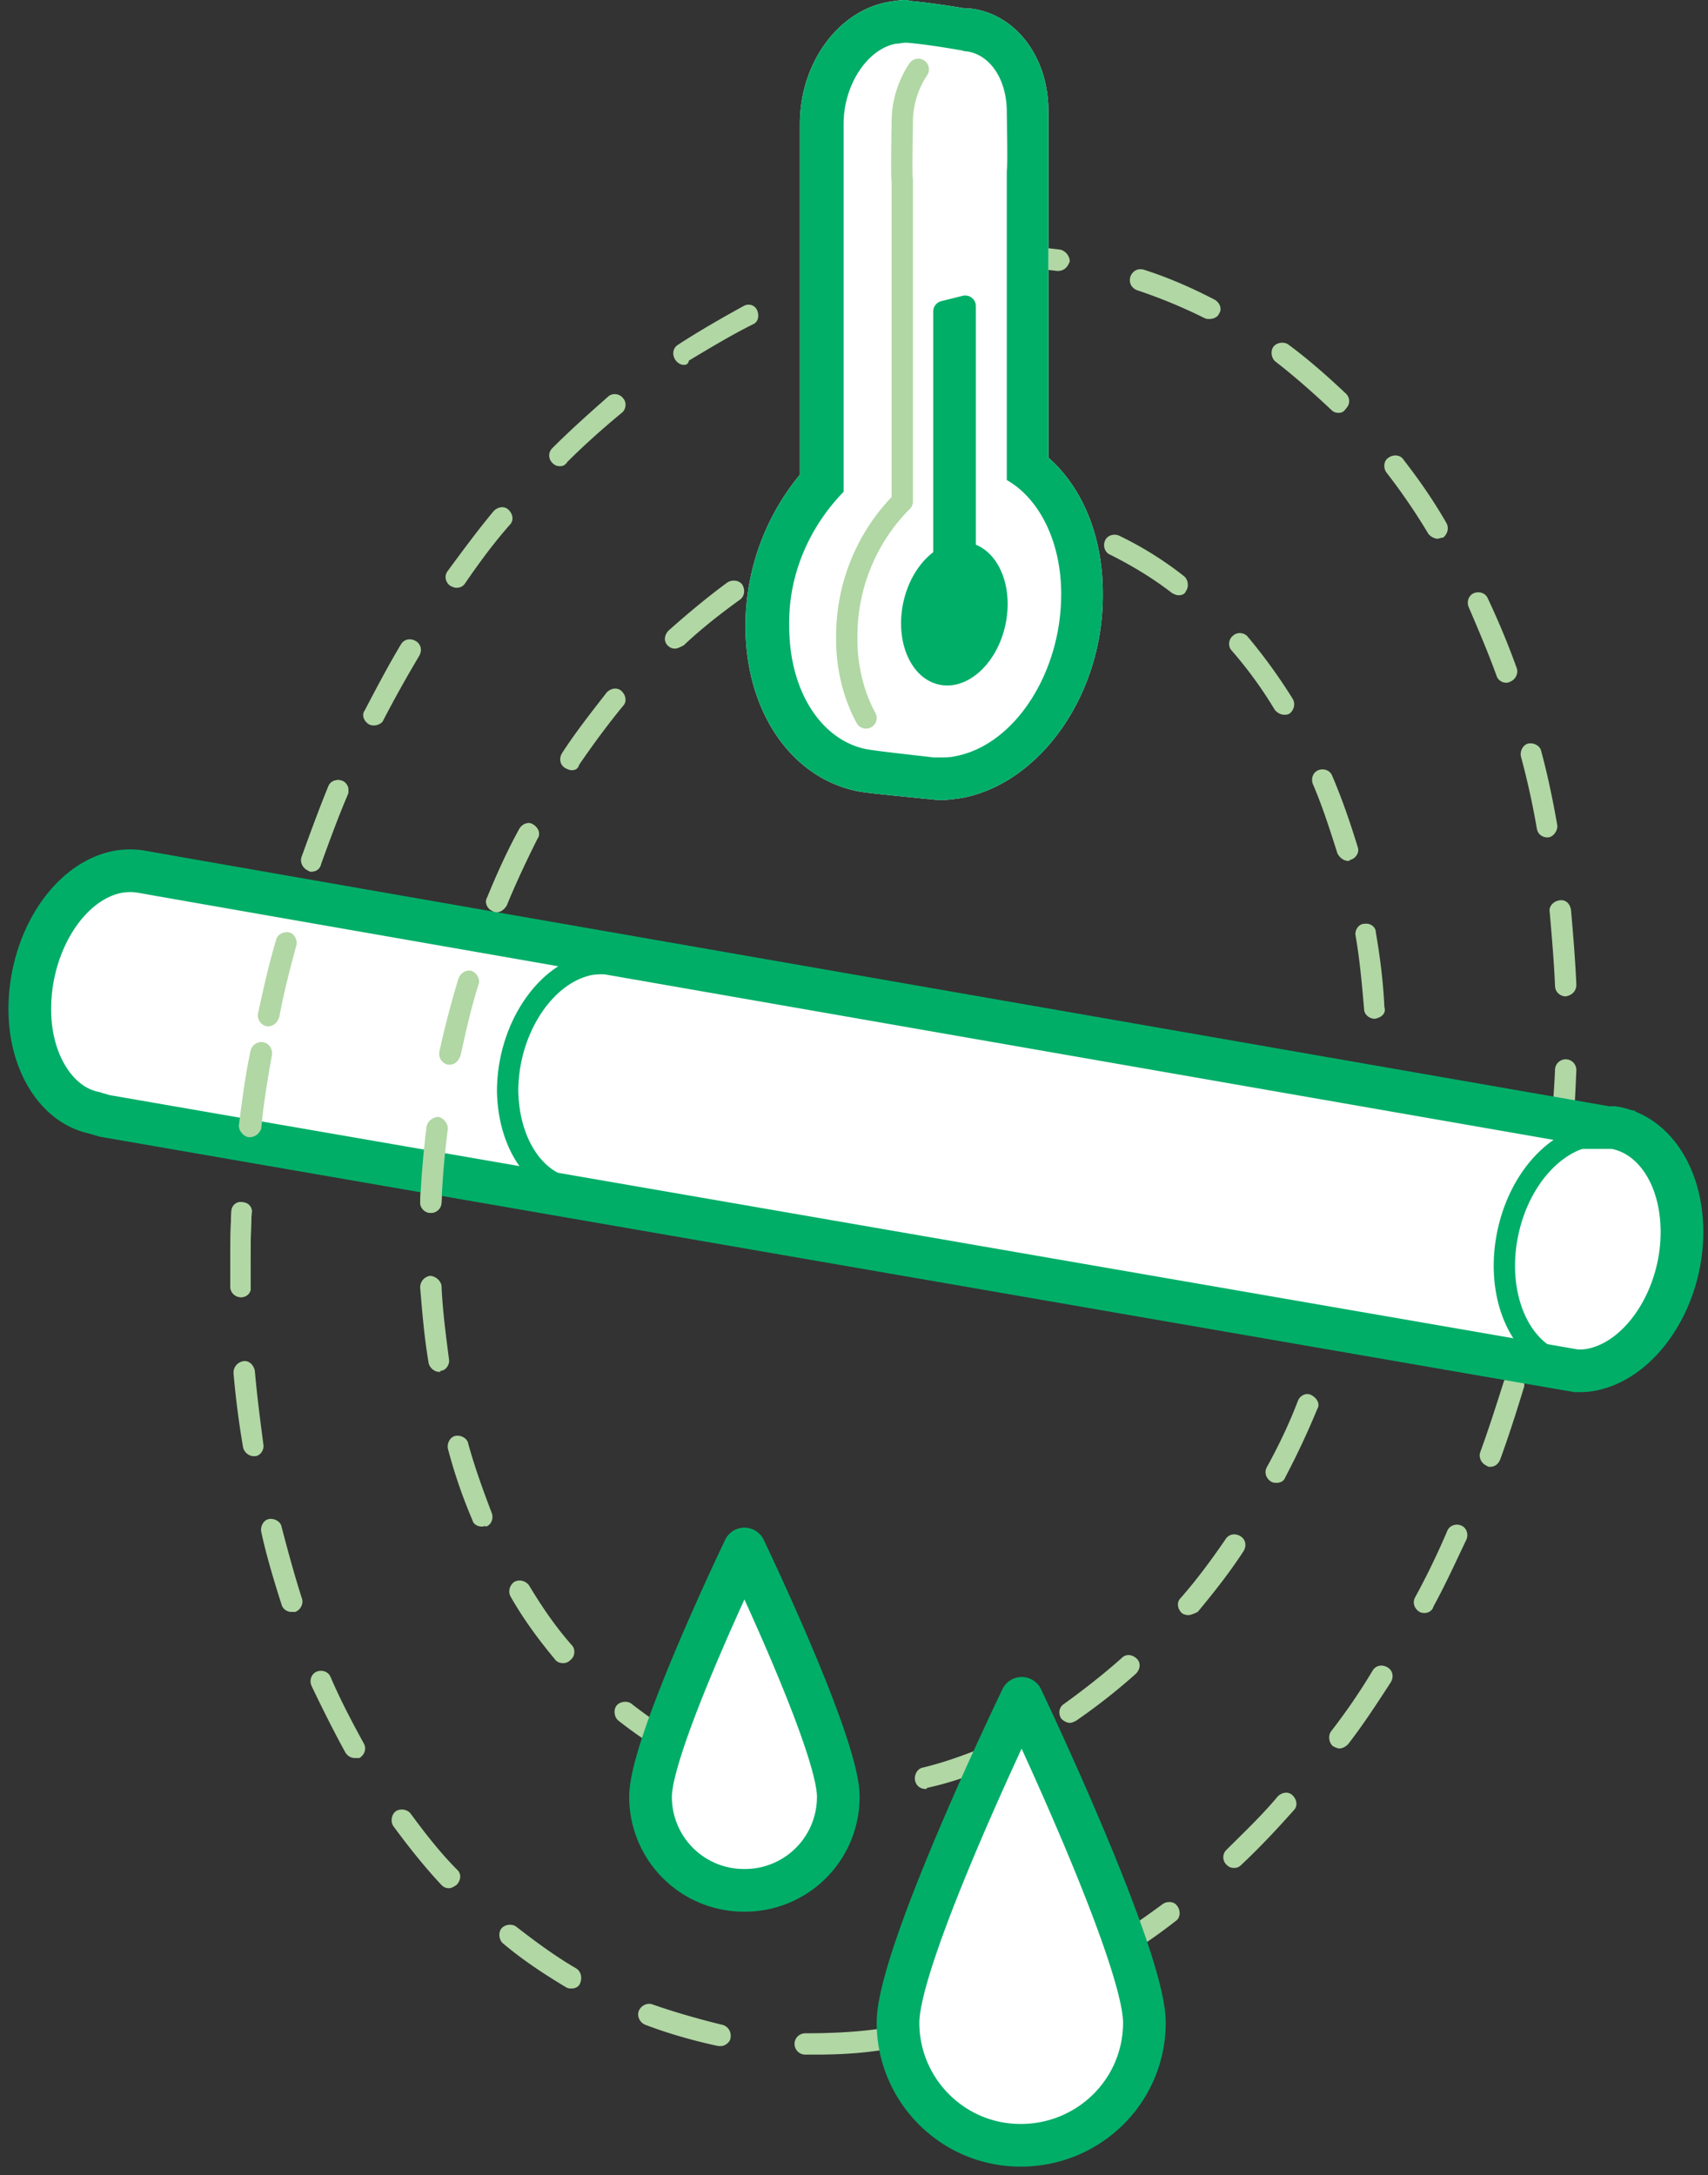
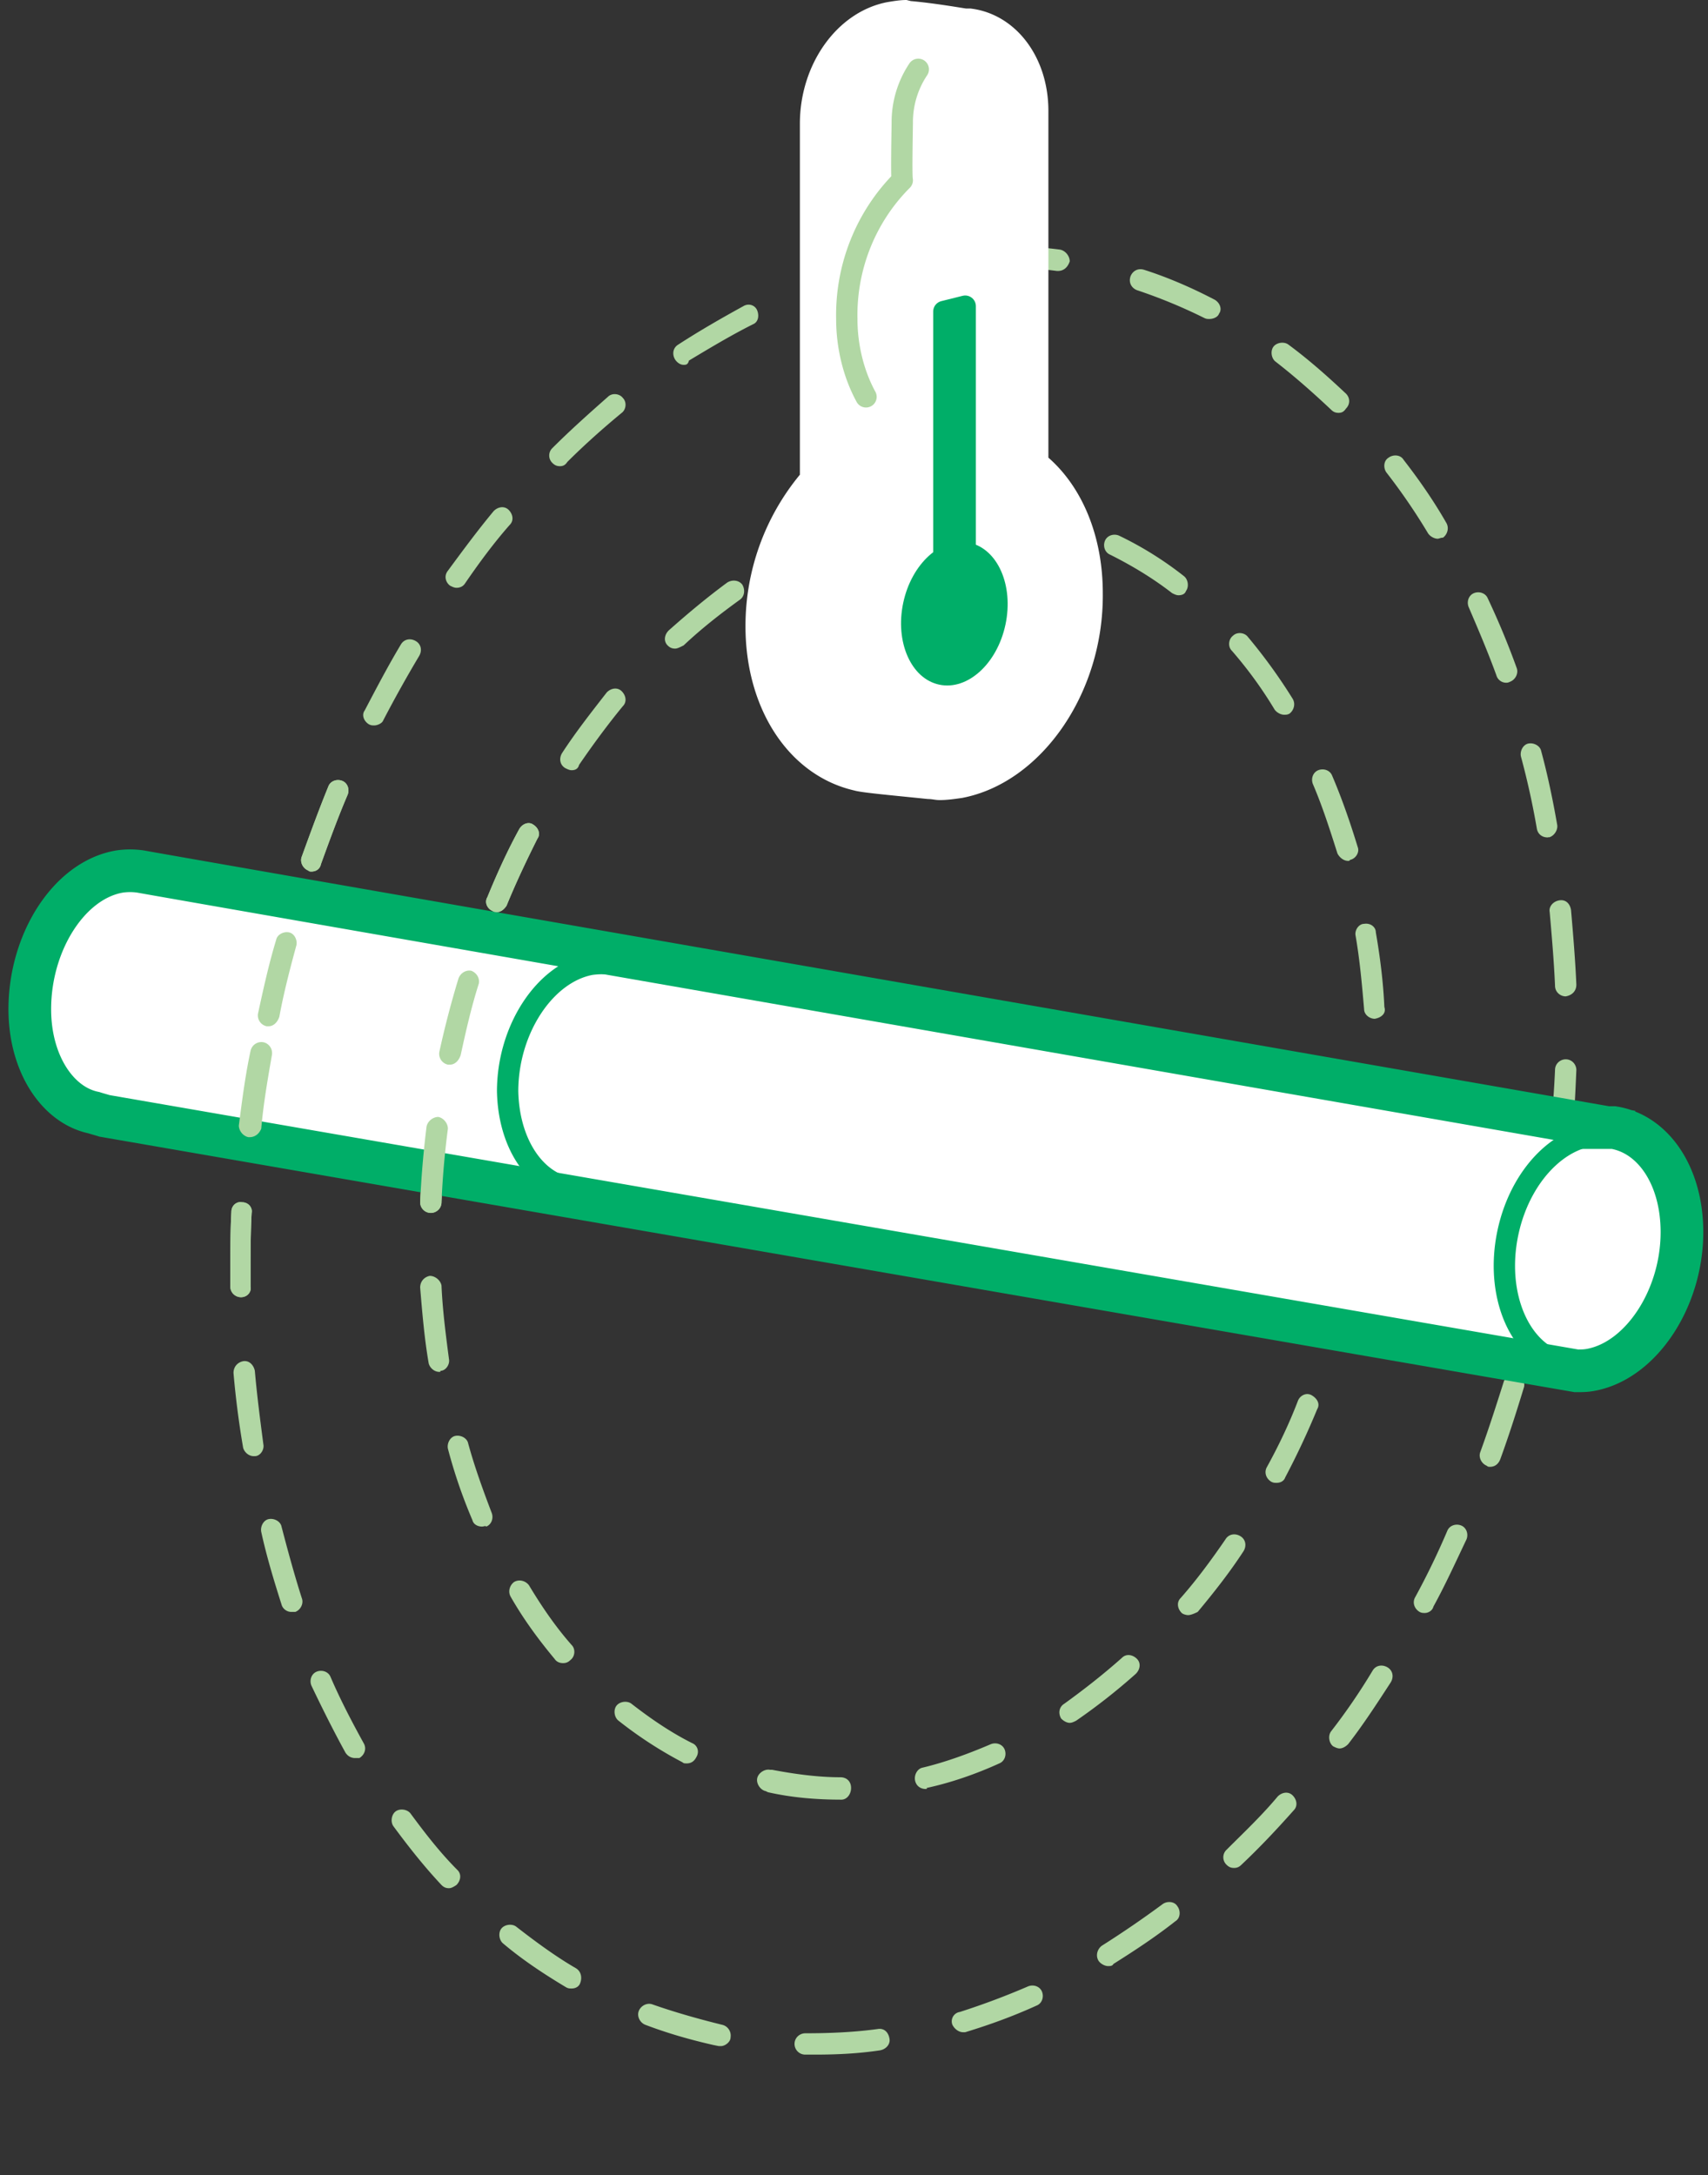
<svg xmlns="http://www.w3.org/2000/svg" width="172" height="219" viewBox="0 0 172 219" fill="none">
  <rect x="0" y="0" width="172" height="219" fill="#333333" stroke="none" />
  <path d="M82.053 206.87h-.967a1.076 1.076 0 01-1.074-1.074c0-.644.537-1.074 1.074-1.074 2.47 0 4.941-.107 7.304-.43.645-.107 1.074.323 1.182.967.107.537-.323 1.074-.967 1.182-2.148.322-4.296.429-6.552.429zm-9.452-.859h-.215l-.537-.107c-2.363-.538-4.618-1.182-6.874-2.041-.537-.215-.86-.86-.644-1.397.214-.537.859-.859 1.396-.644 2.148.752 4.404 1.396 6.552 1.933l.43.108c.537.107.966.644.859 1.289 0 .429-.537.859-.967.859zm24.382-1.396c-.43 0-.86-.323-1.074-.752a.953.953 0 01.752-1.289 75.257 75.257 0 006.874-2.578c.537-.215 1.181 0 1.396.537.215.537 0 1.182-.537 1.396-2.363 1.074-4.726 1.934-7.196 2.686h-.215zm-39.42-4.404c-.214 0-.321 0-.536-.108-2.148-1.289-4.297-2.685-6.337-4.403-.43-.323-.537-1.074-.215-1.504.322-.43 1.074-.537 1.503-.215 1.934 1.504 3.975 3.008 6.015 4.189.538.322.645.967.43 1.504-.107.322-.43.537-.86.537zm54.028-2.256c-.323 0-.752-.215-.967-.537-.322-.537-.107-1.181.322-1.504a102.93 102.93 0 006.123-4.189c.429-.322 1.181-.322 1.503.215.323.43.323 1.182-.215 1.504-2.04 1.611-4.188 3.008-6.229 4.296-.108.215-.323.215-.537.215zm-66.38-7.841c-.322 0-.536-.107-.751-.322-1.719-1.826-3.33-3.867-4.834-5.907-.322-.43-.214-1.182.215-1.504.43-.322 1.182-.215 1.504.215 1.504 2.04 3.008 3.974 4.726 5.692.43.43.322 1.074-.107 1.504-.323.215-.537.322-.752.322zm79.054-2.04c-.322 0-.537-.108-.752-.323a1.037 1.037 0 010-1.503c1.719-1.719 3.545-3.437 5.156-5.371.429-.429 1.074-.537 1.503-.107.43.429.538 1.074.108 1.503-1.719 1.934-3.437 3.76-5.263 5.478-.215.215-.43.323-.752.323zM35.76 177.01c-.43 0-.752-.214-.967-.537-1.181-2.148-2.363-4.511-3.437-6.766-.215-.537 0-1.182.537-1.397.537-.215 1.181 0 1.396.537.967 2.256 2.148 4.512 3.33 6.66.322.537.107 1.181-.43 1.503h-.43zm99.138-.966c-.214 0-.429-.108-.644-.215-.43-.322-.537-1.074-.215-1.504a61.43 61.43 0 004.189-6.122c.322-.537.967-.645 1.504-.322.537.322.644.966.322 1.503-1.396 2.149-2.793 4.297-4.296 6.23-.215.215-.537.43-.86.43zm8.593-13.641c-.215 0-.322 0-.537-.108-.537-.322-.752-.966-.429-1.503a76.31 76.31 0 003.222-6.66c.215-.537.859-.752 1.396-.537.537.215.752.859.537 1.397-1.074 2.255-2.148 4.618-3.33 6.766-.107.43-.537.645-.859.645zm-114.176-.108c-.43 0-.86-.322-.966-.752-.752-2.363-1.504-4.833-2.041-7.303-.108-.537.215-1.182.752-1.289.537-.108 1.181.215 1.289.752.644 2.47 1.288 4.833 2.04 7.196.215.537-.107 1.182-.644 1.396h-.43zm120.728-14.607c-.107 0-.215 0-.322-.108-.537-.215-.859-.859-.645-1.396.86-2.363 1.612-4.726 2.363-7.089.215-.537.752-.859 1.289-.752.537.215.86.752.752 1.289-.752 2.47-1.503 4.833-2.363 7.196-.215.645-.644.86-1.074.86zm-124.487-1.074c-.537 0-.967-.43-1.074-.86a89.892 89.892 0 01-.967-7.518c0-.645.43-1.074.967-1.182.644-.107 1.074.43 1.181.967.215 2.47.537 4.941.86 7.411.107.537-.323 1.182-.86 1.182h-.107zm128.998-14.393h-.214c-.538-.108-.967-.752-.86-1.289.108-.537.215-1.182.43-1.719.43-1.826.752-3.652 1.074-5.585a1.113 1.113 0 011.289-.859c.537.107.967.644.859 1.289-.322 1.933-.644 3.759-1.074 5.692-.107.645-.215 1.182-.43 1.826-.107.323-.537.645-1.074.645zM24.267 130.61c-.537 0-1.074-.43-1.074-1.074v-1.504c0-2.041 0-4.082.107-6.015 0-.645.537-1.074 1.074-.967.645 0 1.075.537.967 1.074-.107 1.934-.107 3.974-.107 5.908v1.504c.107.537-.323 1.074-.967 1.074zm132.865-14.286c-.644-.107-1.074-.537-1.074-1.181.215-2.471.43-4.941.537-7.412 0-.644.537-1.074 1.074-1.074.645 0 1.074.537 1.074 1.074-.107 2.471-.214 5.049-.537 7.519 0 .645-.537 1.074-1.074 1.074zm-132.006-1.826h-.107c-.537-.107-.967-.644-.967-1.181.322-2.471.645-5.048 1.182-7.519a1.114 1.114 0 011.289-.859c.537.107.966.644.859 1.289-.43 2.47-.86 4.941-1.074 7.411-.215.537-.645.859-1.182.859zm1.934-11.17h-.215a1.115 1.115 0 01-.86-1.289c.538-2.47 1.075-4.941 1.826-7.412.108-.536.752-.859 1.29-.751.536.107.859.751.751 1.289-.644 2.363-1.289 4.833-1.718 7.196-.215.644-.645.967-1.074.967zm130.609-3.008c-.537 0-1.074-.43-1.074-1.074-.107-2.47-.322-4.94-.537-7.411-.107-.537.322-1.074.967-1.182.644-.107 1.074.323 1.181.967.215 2.47.43 5.048.537 7.519 0 .644-.429 1.074-1.074 1.181zM31.356 87.753c-.107 0-.215 0-.322-.107-.537-.215-.86-.86-.645-1.396.86-2.363 1.719-4.726 2.686-7.09.214-.536.859-.751 1.396-.536.537.214.752.859.537 1.396-.967 2.255-1.826 4.618-2.685 6.981-.108.537-.537.752-.967.752zm124.487-3.437c-.537 0-.966-.322-1.074-.859a79.702 79.702 0 00-1.611-7.304c-.107-.537.215-1.181.752-1.289.537-.107 1.181.215 1.289.752.644 2.363 1.181 4.94 1.611 7.411.107.537-.322 1.182-.859 1.29.107-.108 0 0-.108 0zM37.693 73.038c-.215 0-.322 0-.537-.107-.537-.322-.752-.967-.43-1.397 1.182-2.255 2.363-4.51 3.652-6.659.323-.537.967-.644 1.504-.322s.645.967.322 1.504a128.35 128.35 0 00-3.652 6.552c-.107.214-.537.43-.859.43zm113.961-4.296a1.03 1.03 0 01-.966-.752c-.86-2.363-1.826-4.619-2.793-6.874-.215-.537 0-1.182.537-1.397.537-.214 1.182 0 1.396.538a79.506 79.506 0 012.9 6.981c.215.537-.107 1.182-.644 1.397-.215.107-.322.107-.43.107zm-105.69-9.56c-.215 0-.43-.107-.645-.214-.43-.323-.644-.967-.215-1.504 1.504-2.04 3.008-4.082 4.619-6.015.43-.43 1.074-.537 1.504-.107.43.43.537 1.074.107 1.503-1.611 1.826-3.115 3.867-4.511 5.908-.215.322-.537.43-.86.43zm98.816-4.94c-.322 0-.752-.215-.967-.537a61.277 61.277 0 00-4.189-6.123c-.322-.43-.322-1.181.215-1.504.43-.322 1.182-.322 1.504.215 1.504 1.934 3.007 4.082 4.296 6.337.323.538.108 1.182-.322 1.504-.215 0-.429.108-.537.108zm-88.398-7.304c-.322 0-.537-.108-.752-.322a1.038 1.038 0 010-1.504c1.826-1.826 3.76-3.545 5.586-5.156.43-.43 1.181-.322 1.503.108.43.43.323 1.181-.107 1.503-1.826 1.504-3.76 3.223-5.478 4.941-.215.322-.43.43-.752.43zm78.409-5.37c-.322 0-.537-.108-.752-.323-1.826-1.718-3.652-3.33-5.585-4.833-.43-.322-.537-1.074-.215-1.504.322-.43 1.074-.537 1.504-.215 2.041 1.504 3.974 3.222 5.8 4.941.43.43.43 1.074 0 1.504-.215.322-.43.43-.752.43zm-65.95-4.834c-.321 0-.644-.215-.858-.537-.323-.537-.215-1.182.322-1.504 2.148-1.396 4.403-2.685 6.552-3.867.537-.322 1.181-.107 1.396.43.215.537.107 1.182-.43 1.396-2.148 1.075-4.296 2.363-6.444 3.652-.108.43-.322.43-.537.43zm52.954-4.619c-.215 0-.323 0-.537-.107a52.872 52.872 0 00-6.767-2.793c-.537-.215-.86-.752-.645-1.396.215-.537.752-.86 1.397-.645 2.363.752 4.833 1.826 7.089 3.008.537.322.751.967.429 1.396-.107.323-.537.537-.966.537zm-38.56-2.47c-.43 0-.86-.322-.967-.752-.215-.537.107-1.181.644-1.396a47.054 47.054 0 017.412-1.934c.537-.107 1.181.323 1.289.86.107.537-.323 1.181-.86 1.289a43.495 43.495 0 00-7.089 1.933h-.43zm23.307-2.363h-.107c-2.47-.322-4.941-.43-7.304-.43-.537 0-1.074-.43-1.074-1.074 0-.644.43-1.074 1.074-1.074 2.578 0 5.156.107 7.626.43.537.107.967.644.967 1.181-.215.645-.645.967-1.182.967zM84.738 181.199c-2.578 0-5.048-.214-7.411-.751l-.215-.108c-.537-.107-.967-.752-.86-1.289.108-.537.753-.966 1.29-.859h.215c2.255.43 4.618.752 6.874.752.644 0 1.074.43 1.074 1.074 0 .644-.43 1.181-.967 1.181zm8.486-1.074c-.538 0-.967-.322-1.075-.859-.107-.537.215-1.181.752-1.289 2.256-.537 4.619-1.396 6.874-2.363.538-.215 1.182 0 1.397.537.215.537 0 1.182-.537 1.397-2.363 1.074-4.834 1.933-7.304 2.47 0 .107 0 .107-.108.107zm-24.06-2.577c-.215 0-.322 0-.43-.108a41.323 41.323 0 01-6.444-4.189c-.43-.322-.537-1.074-.215-1.504.322-.429 1.074-.537 1.504-.214 1.933 1.503 3.974 2.9 6.122 3.974.537.215.752.859.43 1.396-.215.43-.537.645-.967.645zm38.56-4.082c-.322 0-.645-.215-.86-.43-.322-.537-.214-1.181.323-1.503 1.933-1.397 3.866-2.9 5.8-4.619.429-.43 1.074-.322 1.504.107.429.43.322 1.075-.108 1.504a60.872 60.872 0 01-6.015 4.726c-.215.108-.429.215-.644.215zm-51.02-6.015c-.322 0-.644-.107-.859-.43-1.611-1.933-3.115-3.974-4.404-6.229-.322-.537-.107-1.182.322-1.504.538-.322 1.182-.107 1.504.322 1.29 2.148 2.685 4.189 4.297 6.015.43.43.322 1.182-.108 1.504-.215.215-.43.322-.752.322zm62.942-4.833c-.215 0-.537-.108-.644-.215-.43-.43-.537-1.074-.108-1.504 1.611-1.826 3.115-3.867 4.512-5.907.322-.537.966-.645 1.503-.323.537.323.645.967.322 1.504-1.396 2.148-3.007 4.189-4.618 6.122-.43.215-.752.323-.967.323zm-71.105-8.915c-.43 0-.859-.215-.966-.645a51.567 51.567 0 01-2.47-7.196c-.108-.537.214-1.182.751-1.289.537-.107 1.181.215 1.289.752.644 2.363 1.504 4.726 2.363 6.981.215.537 0 1.182-.537 1.397-.107-.108-.215 0-.43 0zm80.02-4.404c-.215 0-.322 0-.537-.107-.537-.323-.752-.967-.43-1.504 1.182-2.148 2.256-4.404 3.115-6.66.215-.537.86-.859 1.397-.537.537.323.859.86.537 1.397a80.07 80.07 0 01-3.223 6.874c-.107.322-.429.537-.859.537zm-84.316-11.171c-.537 0-.967-.429-1.074-.859-.43-2.47-.645-5.048-.86-7.626 0-.644.43-1.074.967-1.181.537 0 1.074.429 1.182.966.107 2.471.43 4.941.752 7.411.107.538-.323 1.182-.86 1.182 0 .107 0 .107-.107.107zm90.438-3.759h-.322c-.537-.215-.859-.752-.752-1.289a78.663 78.663 0 001.934-7.196 1.114 1.114 0 011.289-.86c.537.108.966.752.859 1.289a94.486 94.486 0 01-1.933 7.412c-.215.322-.645.644-1.075.644zm-91.297-12.245a1.076 1.076 0 01-1.075-1.074c.108-2.47.323-5.048.645-7.626.107-.537.644-.966 1.181-.966.538.107.967.644.967 1.181a86.2 86.2 0 00-.644 7.411c0 .645-.537 1.074-1.074 1.074zm94.627-3.437h-.107c-.537-.107-.967-.644-.967-1.181.322-2.471.537-4.941.537-7.411 0-.645.537-1.075 1.074-1.075.645 0 1.074.538 1.074 1.075a95.191 95.191 0 01-.644 7.626c0 .537-.43.966-.967.966zm-92.694-11.492h-.215a1.115 1.115 0 01-.86-1.289 94.04 94.04 0 011.934-7.412c.215-.537.752-.859 1.29-.751.536.214.858.751.751 1.288-.752 2.363-1.289 4.726-1.826 7.197-.215.644-.644.967-1.074.967zm93.124-4.619c-.537 0-1.074-.43-1.074-.967-.215-2.47-.43-4.94-.86-7.411-.107-.537.323-1.181.86-1.181.644-.108 1.181.322 1.181.859.43 2.47.752 5.048.859 7.518.215.645-.322 1.074-.966 1.182.107 0 0 0 0 0zM50.045 91.835c-.107 0-.322 0-.43-.107-.537-.215-.859-.86-.537-1.397.967-2.363 2.041-4.726 3.223-6.874.322-.537.966-.752 1.396-.43.537.323.752.967.43 1.397-1.075 2.148-2.149 4.403-3.115 6.766-.215.323-.537.645-.967.645zm85.713-5.156c-.43 0-.86-.322-1.075-.752-.751-2.363-1.503-4.726-2.47-6.981-.215-.537 0-1.182.537-1.397.537-.214 1.182 0 1.396.538.967 2.255 1.826 4.726 2.578 7.196.215.537-.215 1.181-.752 1.289-.107.107-.107.107-.214.107zm-78.194-9.13c-.215 0-.43-.107-.645-.214-.537-.322-.644-.967-.322-1.504 1.396-2.148 3.007-4.189 4.511-6.122.43-.43 1.074-.537 1.504-.108.43.43.537 1.074.107 1.504-1.503 1.826-3.007 3.867-4.404 5.907-.107.43-.43.537-.751.537zm71.749-5.585c-.322 0-.752-.215-.967-.537a41.753 41.753 0 00-4.296-5.907c-.43-.43-.322-1.182.107-1.504.43-.43 1.182-.322 1.504.107a54.366 54.366 0 014.511 6.23c.323.537.108 1.182-.322 1.504-.215.107-.322.107-.537.107zm-61.33-6.66c-.323 0-.538-.106-.752-.321-.43-.43-.323-1.074.107-1.504 1.933-1.719 3.867-3.33 5.907-4.834.537-.322 1.182-.214 1.504.215.322.537.215 1.182-.215 1.504-1.933 1.396-3.866 2.9-5.692 4.619-.43.215-.645.322-.86.322zm50.696-5.37c-.214 0-.429-.107-.644-.214-1.933-1.504-4.082-2.793-6.23-3.867-.537-.215-.752-.86-.537-1.396.215-.538.86-.752 1.397-.538a35.01 35.01 0 016.552 4.082c.429.322.537 1.074.214 1.504-.107.322-.429.43-.752.43zm-37.485-3.651c-.43 0-.752-.215-.967-.645-.215-.537 0-1.181.537-1.396a48.239 48.239 0 017.197-2.578c.537-.108 1.181.215 1.288.752.108.537-.215 1.181-.751 1.289-2.256.644-4.62 1.396-6.875 2.47-.107.108-.215.108-.43.108zm22.985-3.008h-.215a34.96 34.96 0 00-6.659-.644h-.537c-.537 0-1.074-.43-1.074-1.075 0-.644.43-1.074 1.074-1.074h.644c2.363 0 4.726.215 7.089.752.538.108.967.645.86 1.29-.215.429-.645.751-1.182.751z" fill="#B1D7A4" />
  <path d="M161.858 113.532S14.6 87.861 14.171 87.753a7.202 7.202 0 00-2.149 0C6.974 88.613 3 94.843 3 101.61c0 5.478 2.793 9.667 6.445 10.419.322.107.751.215 1.074.322l148.224 25.671c.537 0 .967 0 1.504-.107 5.048-.967 9.13-7.197 9.13-13.856 0-5.693-2.9-9.882-6.874-10.526h-.645z" fill="#fff" stroke="#00AE68" stroke-width="4.296" stroke-miterlimit="10" />
  <path d="M168.24 127.593c1.343-6.325-1.237-12.231-5.763-13.192-4.527-.961-9.284 3.387-10.627 9.712-1.343 6.325 1.237 12.231 5.763 13.193 4.526.961 9.284-3.388 10.627-9.713zm-110.676-7.939c-3.652-.537-6.337-4.511-6.445-9.774 0-6.23 3.76-11.923 8.378-12.782a8.705 8.705 0 012.363 0" stroke="#00AE68" stroke-width="2.148" stroke-linecap="round" stroke-linejoin="round" />
-   <path d="M84.416 180.877a9.398 9.398 0 01-9.451 9.452 9.398 9.398 0 01-9.453-9.452c0-5.263 9.453-24.919 9.453-24.919s9.451 19.656 9.451 24.919zm30.827 22.771c0 6.874-5.586 12.352-12.46 12.352-6.874 0-12.352-5.585-12.352-12.352 0-6.874 12.46-32.652 12.46-32.652s12.352 25.885 12.352 32.652z" fill="#fff" stroke="#00AE68" stroke-width="4.296" stroke-linejoin="round" />
  <path d="M91.29 0c-.644 0-1.288.107-1.933.215-5.048.967-8.807 6.23-8.807 12.245v35.337a23.92 23.92 0 00-5.478 15.252c0 8.378 4.404 15.038 10.956 16.541.751.215 3.222.43 7.41.86.43 0 .753.107 1.182.107.752 0 1.504-.108 2.256-.215 7.948-1.504 14.285-10.526 14.178-20.623 0-5.692-2.041-10.633-5.478-13.64V11.171c0-5.478-3.33-9.775-7.84-10.312h-.431c-.107 0-3.114-.537-5.585-.752L91.29 0z" fill="#fff" />
-   <path d="M92.472 6.982a9.556 9.556 0 00-1.611 5.37c0 .43-.108 5.478 0 5.8v32.33c-3.652 3.652-5.693 8.7-5.586 13.964 0 2.685.645 5.478 1.934 7.84" stroke="#B1D7A4" stroke-width="2.148" stroke-linecap="round" stroke-linejoin="round" />
+   <path d="M92.472 6.982a9.556 9.556 0 00-1.611 5.37c0 .43-.108 5.478 0 5.8c-3.652 3.652-5.693 8.7-5.586 13.964 0 2.685.645 5.478 1.934 7.84" stroke="#B1D7A4" stroke-width="2.148" stroke-linecap="round" stroke-linejoin="round" />
  <path d="M97.198 61.009l-2.148.43V31.363l2.148-.537v30.182z" fill="#00AE68" stroke="#00AE68" stroke-width="2.148" stroke-linejoin="round" />
  <path d="M101.254 62.884c.838-3.946-.788-7.634-3.631-8.238-2.844-.604-5.828 2.106-6.666 6.051-.837 3.946.788 7.635 3.632 8.238 2.843.604 5.827-2.105 6.665-6.051z" fill="#00AE68" />
-   <path d="M91.29 4.296c2.471.215 5.371.752 5.371.752.215 0 .322.108.537.108 2.363.214 4.189 2.685 4.189 6.122 0 .537.107 5.478 0 5.908v31.148c3.222 1.826 5.478 6.122 5.478 11.493 0 7.948-4.726 15.252-10.741 16.326-.43.108-.967.108-1.396.108h-.752c-.752-.108-5.908-.645-6.874-.86-4.404-.966-7.626-5.8-7.626-12.352-.108-5.048 1.933-9.881 5.477-13.533V12.46c0-3.866 2.363-7.518 5.263-8.055.323 0 .645-.108 1.075-.108zm0-4.296c-.644 0-1.288.107-1.933.215-5.048.967-8.807 6.23-8.807 12.245v35.337a23.92 23.92 0 00-5.478 15.252c0 8.378 4.404 15.038 10.956 16.541.751.215 3.222.43 7.41.86.43 0 .753.107 1.182.107.752 0 1.504-.108 2.256-.215 7.948-1.504 14.285-10.526 14.178-20.623 0-5.692-2.041-10.633-5.478-13.64V11.171c0-5.478-3.33-9.775-7.84-10.312h-.431c-.107 0-3.114-.537-5.585-.752L91.29 0z" fill="#00AE68" />
  <path d="M24.267 130.609a1.076 1.076 0 01-1.074-1.074v-1.503c0-2.041 0-4.082.107-6.015 0-.645.537-1.074 1.074-.967.645 0 1.075.537.967 1.074-.107 1.933-.107 3.974-.107 5.908v1.503c.107.537-.323 1.074-.967 1.074zm.86-16.111h-.108c-.537-.107-.967-.644-.967-1.181.322-2.471.645-5.049 1.182-7.519a1.114 1.114 0 011.289-.859c.537.107.966.644.859 1.289-.43 2.47-.86 4.94-1.074 7.411-.215.537-.645.859-1.182.859zm1.933-11.171h-.215a1.113 1.113 0 01-.86-1.288c.538-2.47 1.075-4.941 1.826-7.412.108-.537.752-.859 1.29-.751.536.107.859.751.751 1.288-.644 2.363-1.289 4.834-1.718 7.197-.215.644-.645.966-1.074.966zm4.296-15.574c-.107 0-.215 0-.322-.107-.537-.215-.86-.86-.645-1.397.86-2.363 1.719-4.726 2.686-7.089.214-.537.859-.751 1.396-.537.537.215.752.86.537 1.397-.967 2.255-1.826 4.618-2.685 6.981-.108.537-.537.752-.967.752zm12.03 34.371a1.076 1.076 0 01-1.075-1.074c.108-2.47.323-5.048.645-7.626.107-.537.644-.966 1.181-.966.538.107.967.644.967 1.181a86.2 86.2 0 00-.644 7.411c0 .645-.537 1.074-1.074 1.074zm1.933-14.93h-.215a1.113 1.113 0 01-.86-1.288 94.053 94.053 0 011.934-7.412c.215-.537.752-.859 1.29-.752.536.215.858.752.751 1.29-.752 2.362-1.289 4.725-1.826 7.196-.215.644-.644.966-1.074.966zm4.726-15.36c-.107 0-.322 0-.43-.106-.537-.215-.859-.86-.537-1.397.967-2.363 2.041-4.726 3.223-6.874.322-.537.966-.752 1.396-.43.537.323.752.967.43 1.397-1.075 2.148-2.149 4.403-3.115 6.766-.215.323-.537.645-.967.645z" fill="#B1D7A4" />
</svg>